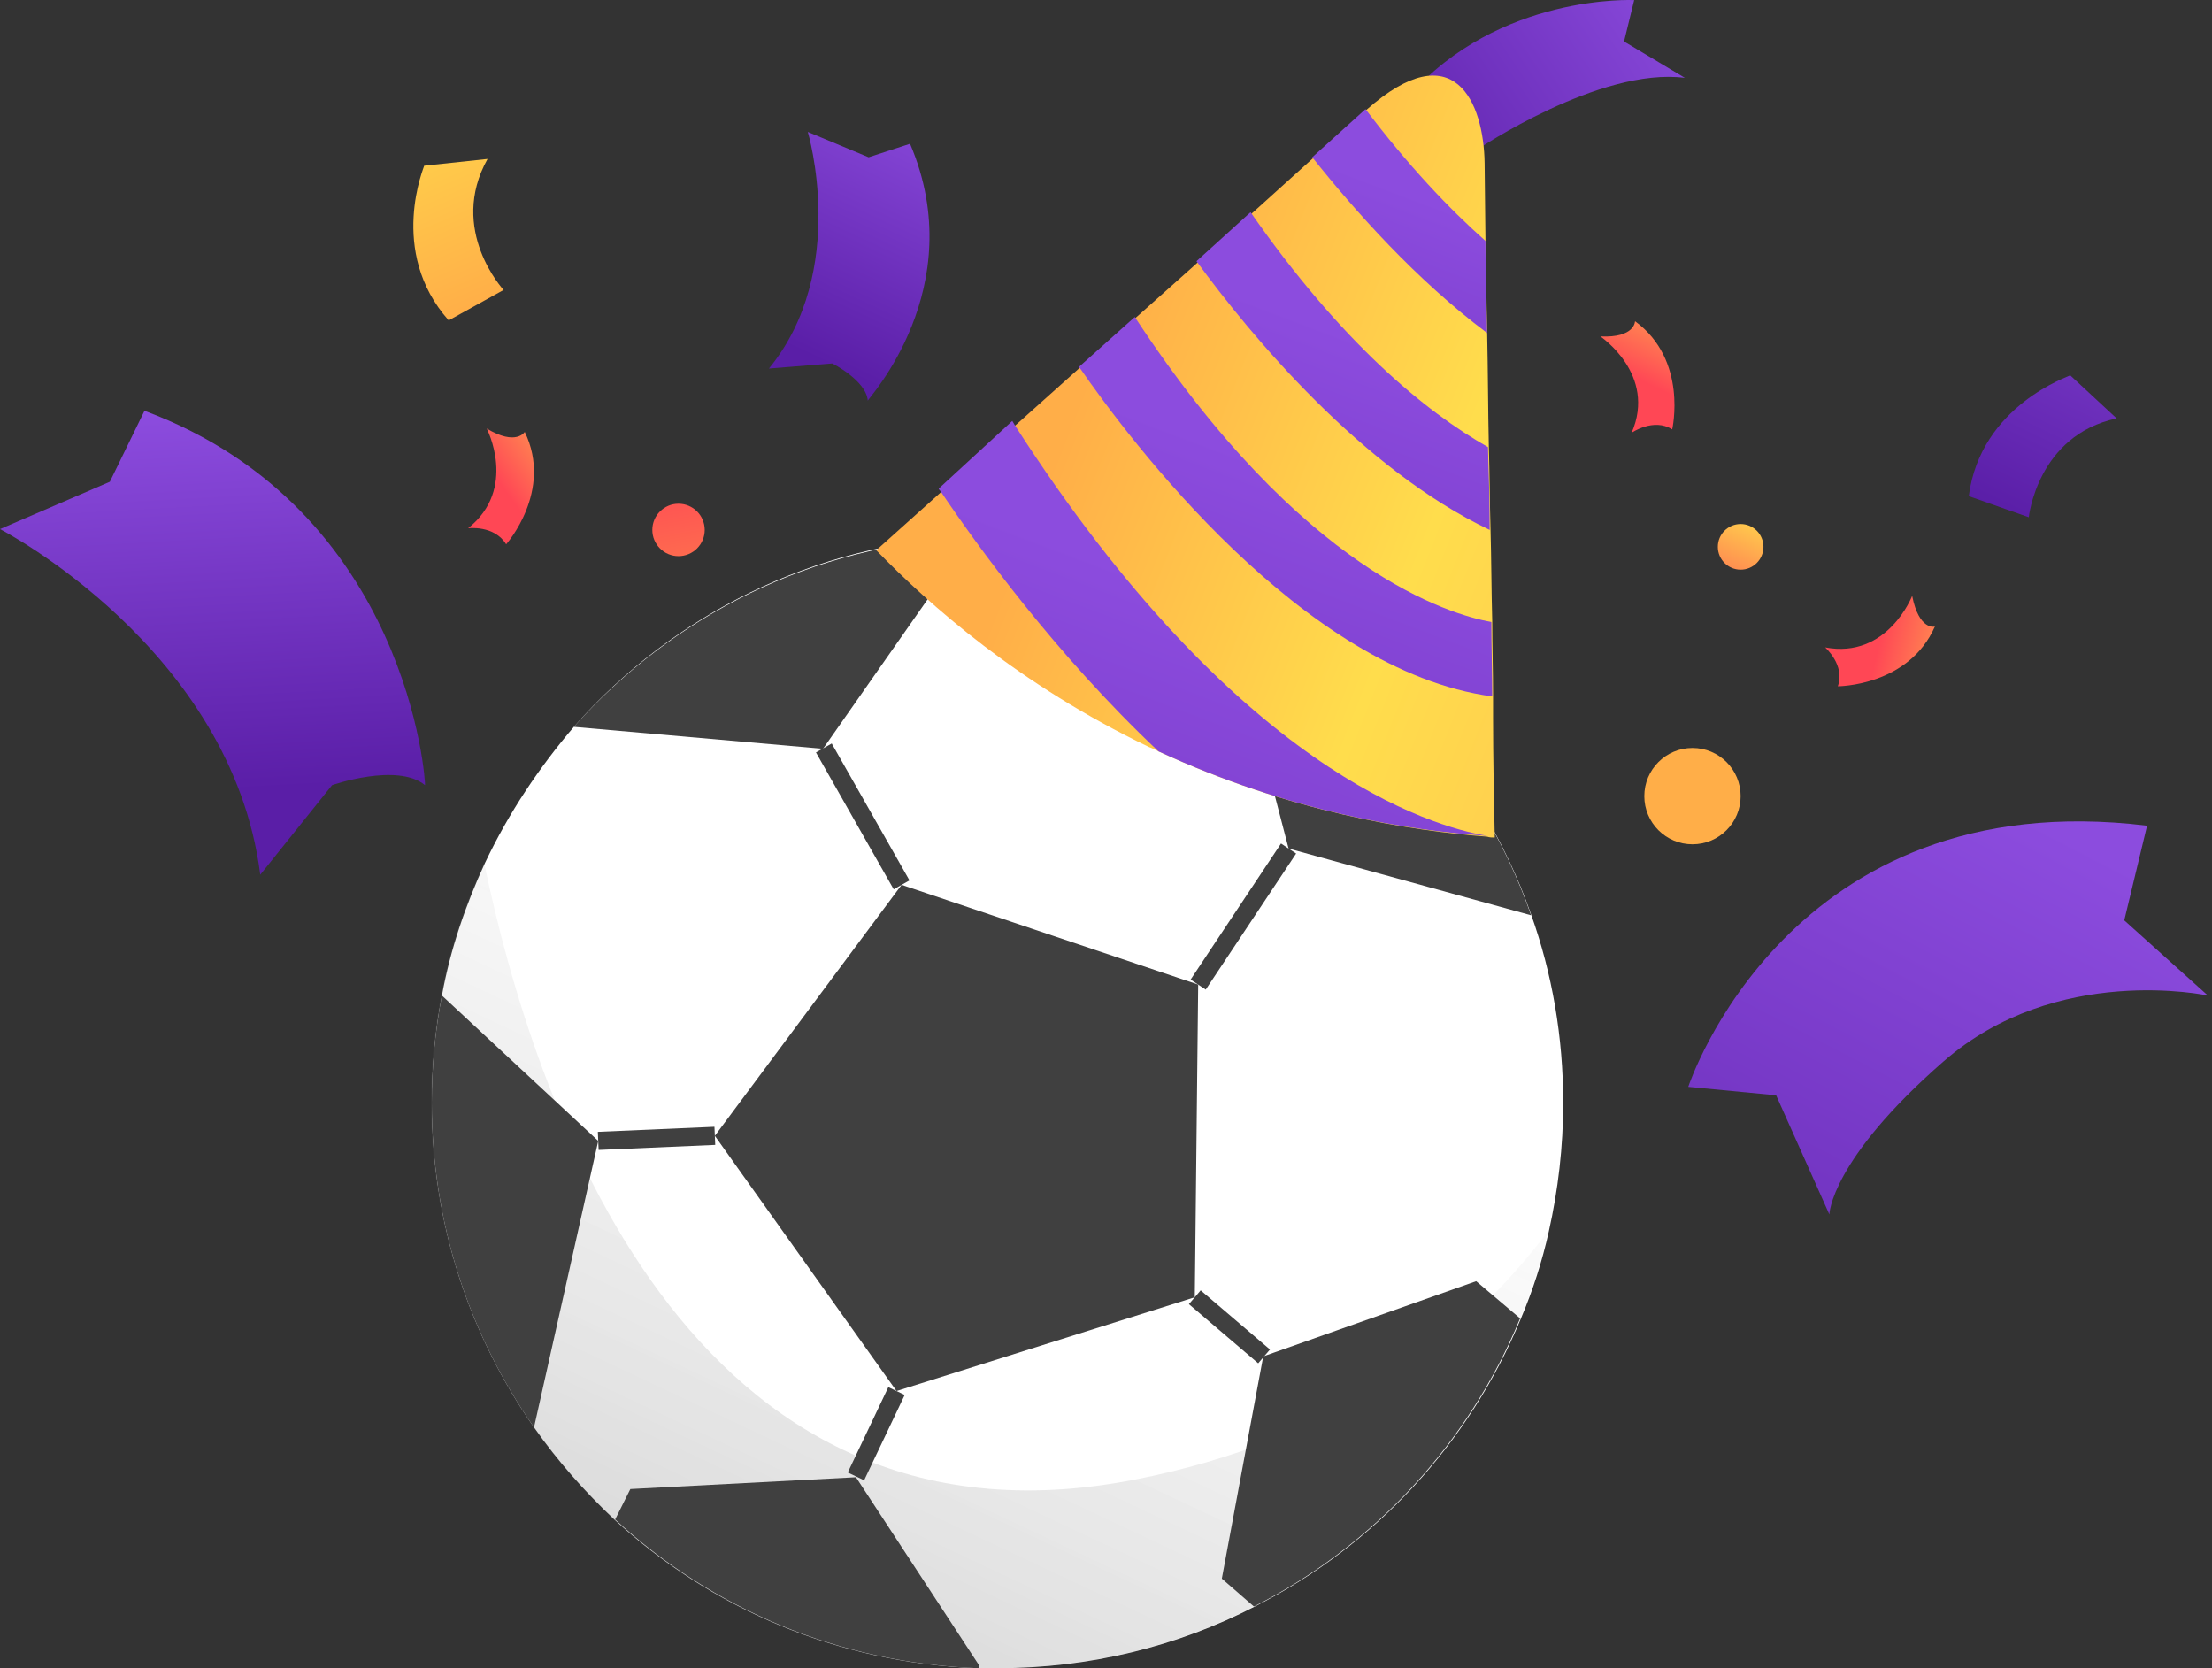
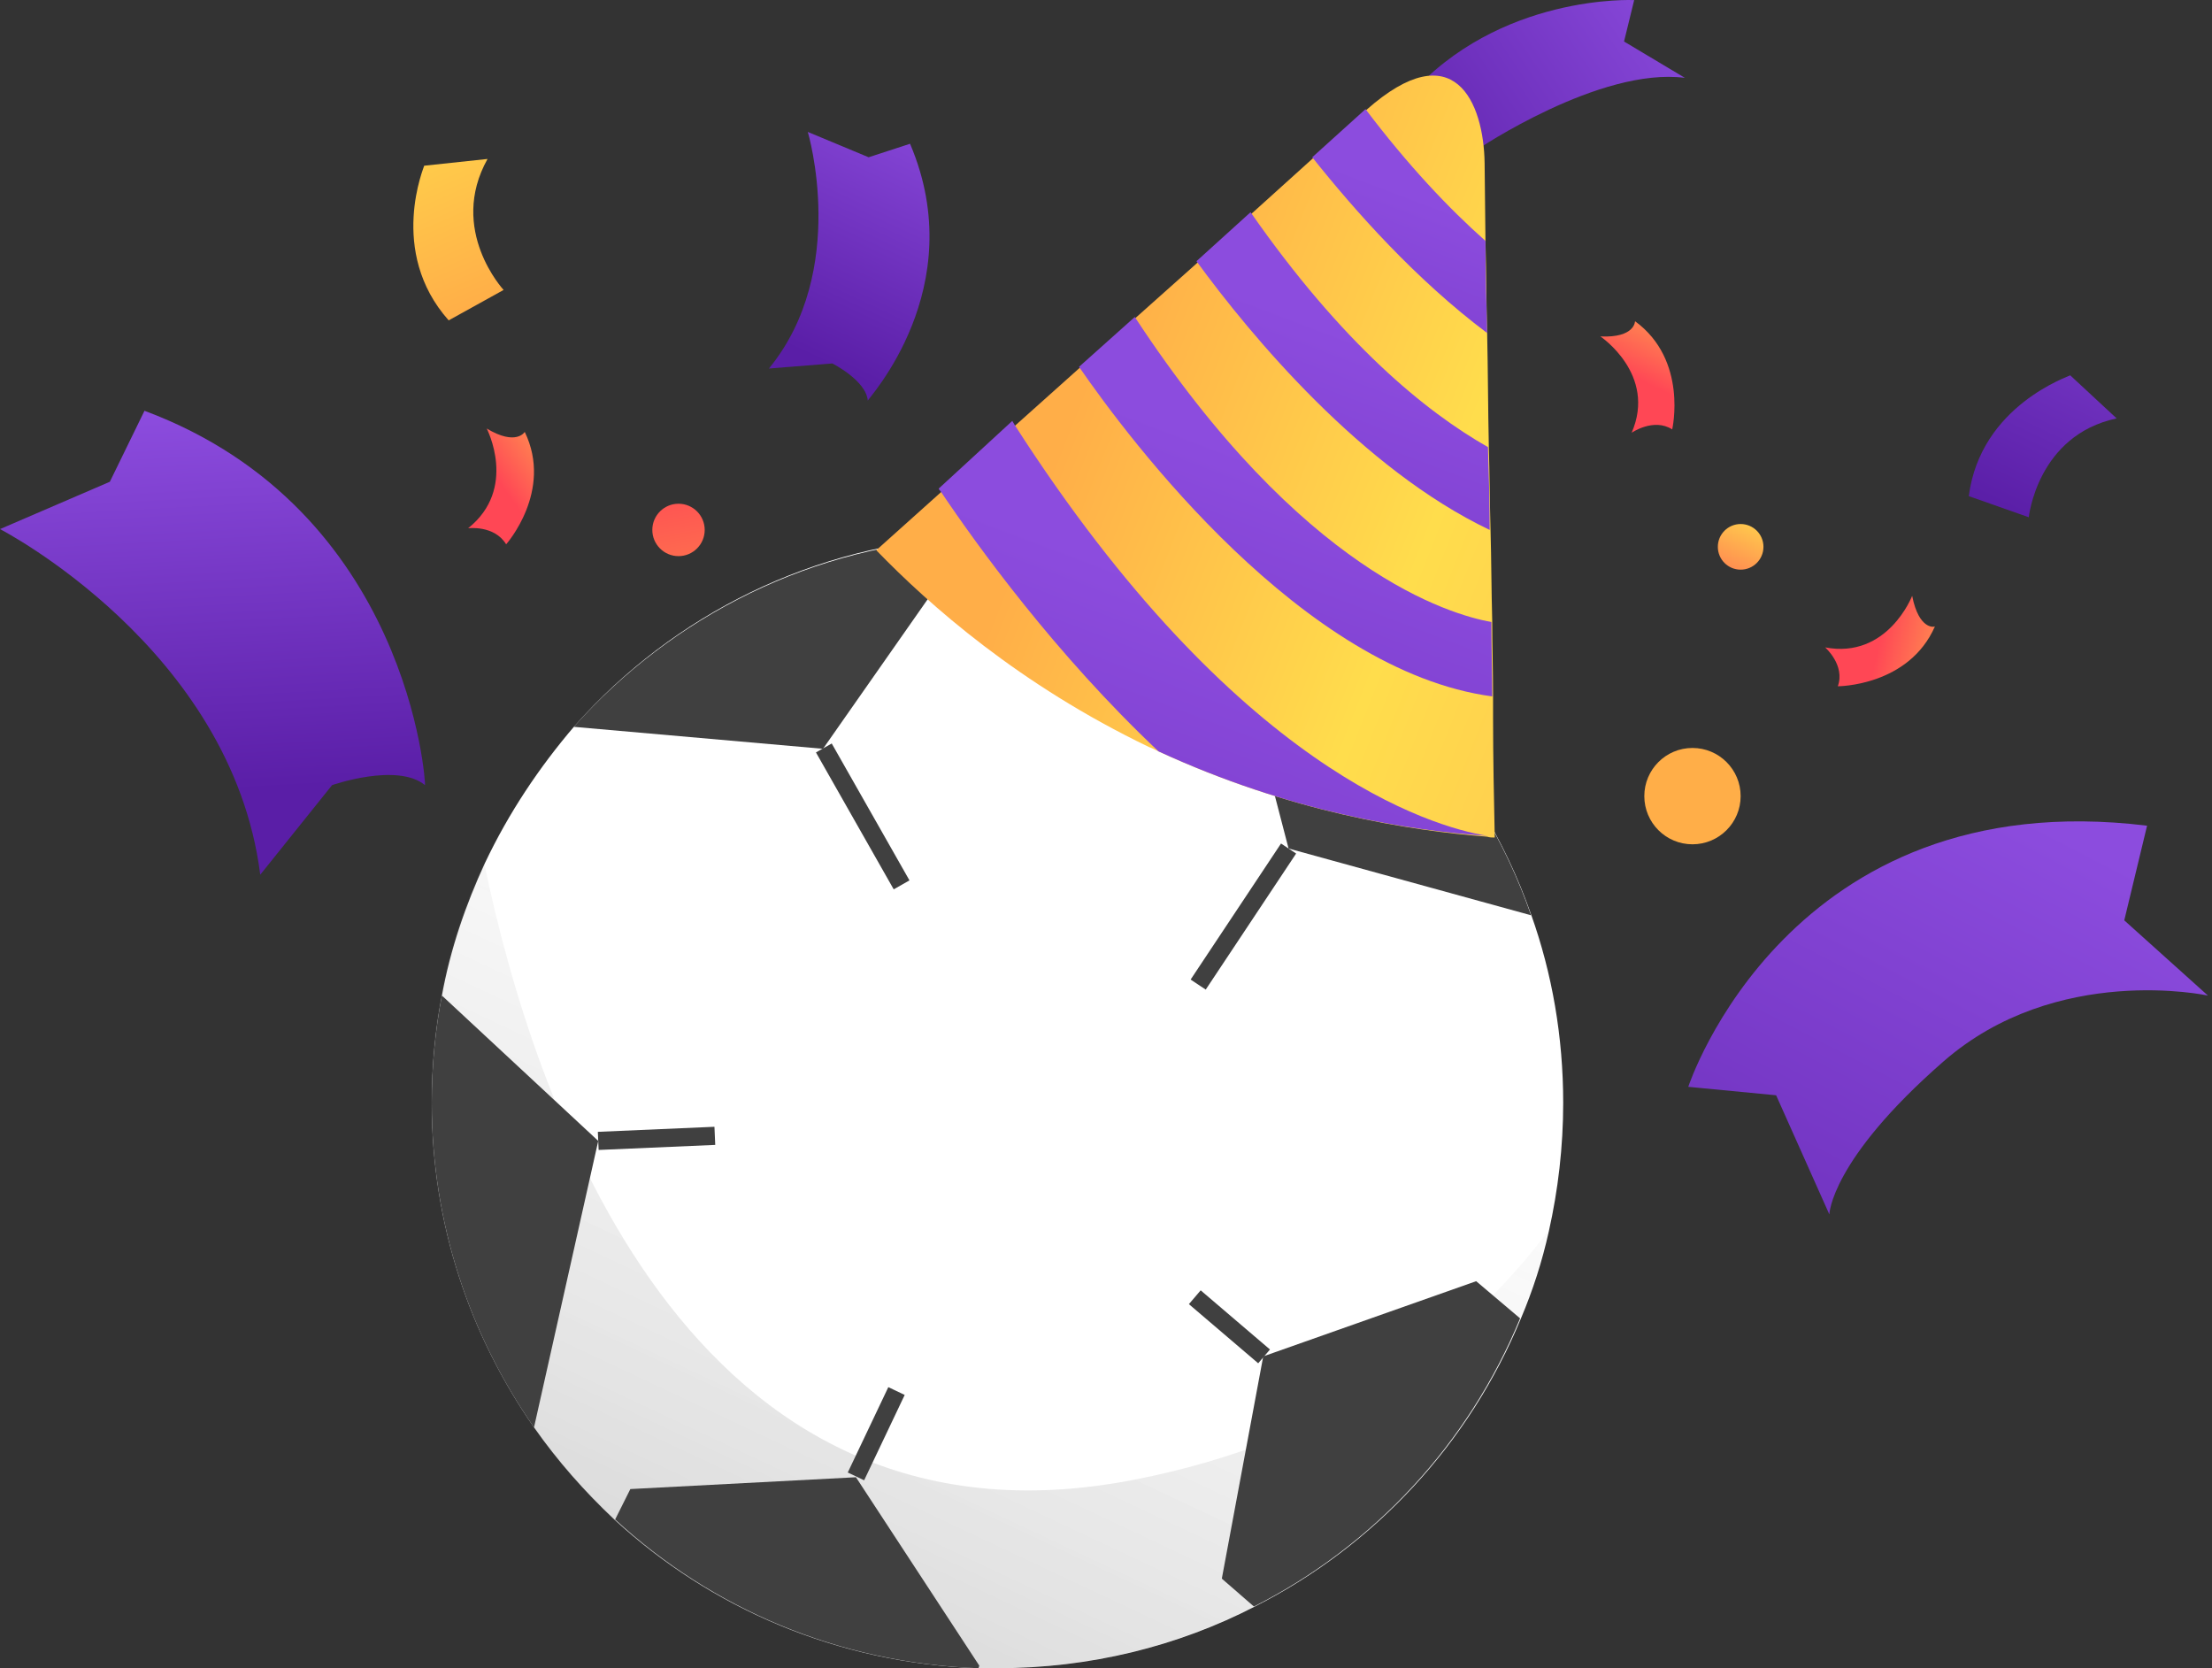
<svg xmlns="http://www.w3.org/2000/svg" width="122" height="92" viewBox="0 0 122 92" fill="none">
  <rect x="0" y="0" width="122" height="92" fill="#333333" stroke="none" />
  <path d="M7.969 22.654L6.058 26.569L0 29.179C0 29.179 12.769 35.75 14.354 48.239L18.315 43.299C18.315 43.299 21.904 42.041 23.441 43.299C23.488 43.299 22.603 28.107 7.969 22.654Z" fill="url(#paint0_linear_2088_120)" />
  <path d="M93.114 59.937C93.114 59.937 98.613 43.113 118.419 45.536L117.161 50.756L121.775 54.904C121.775 54.904 113.433 53.086 107.188 58.539C100.943 63.991 100.896 66.974 100.896 66.974L97.96 60.403L93.114 59.937Z" fill="url(#paint1_linear_2088_120)" />
  <path d="M86.216 60.822C86.216 63.246 85.936 65.623 85.424 67.906C85.051 69.584 84.538 71.168 83.886 72.706C81.043 79.603 75.823 85.243 69.206 88.598C64.965 90.788 60.118 92 54.992 92C54.619 92 54.293 92 53.92 92C46.184 91.72 39.193 88.691 33.88 83.798C32.249 82.26 30.758 80.582 29.453 78.718C25.911 73.638 23.814 67.487 23.814 60.822C23.814 58.818 24.001 56.815 24.373 54.904C24.84 52.341 25.678 49.917 26.75 47.587C28.055 44.837 29.733 42.321 31.69 40.037C37.096 33.932 44.879 29.971 53.547 29.598C54.013 29.552 54.526 29.552 54.992 29.552C59.326 29.552 63.474 30.437 67.249 32.068C75.264 35.47 81.556 42.181 84.445 50.43C85.61 53.692 86.216 57.187 86.216 60.822Z" fill="white" />
  <path opacity="0.22" d="M85.377 67.906C85.004 69.584 84.492 71.168 83.839 72.706C80.996 79.603 75.777 85.243 69.159 88.598C64.918 90.788 60.072 92 54.945 92C54.572 92 54.246 92 53.873 92C46.137 91.72 39.147 88.691 33.834 83.798C32.203 82.26 30.712 80.582 29.407 78.718C25.865 73.638 23.768 67.487 23.768 60.822C23.768 58.819 23.954 56.815 24.327 54.904C24.793 52.341 25.632 49.917 26.704 47.587C29.407 60.636 37.888 86.408 62.541 81.608C73.54 79.464 80.717 74.104 85.377 67.906Z" fill="url(#paint2_linear_2088_120)" />
  <path d="M53.547 29.645L45.392 41.295L31.644 40.084C37.096 33.979 44.833 30.017 53.547 29.645Z" fill="#404040" />
  <path d="M32.995 62.92L29.453 78.718C25.911 73.638 23.814 67.487 23.814 60.822C23.814 58.819 24.001 56.815 24.373 54.904L32.995 62.92Z" fill="#404040" />
  <path d="M54.013 91.86L53.967 92C46.23 91.72 39.24 88.691 33.927 83.798L34.766 82.12L47.209 81.468L54.013 91.86Z" fill="#404040" />
-   <path d="M83.839 72.706C80.997 79.603 75.777 85.243 69.159 88.598L67.388 87.06L69.672 74.803L81.416 70.656L83.839 72.706Z" fill="#404040" />
+   <path d="M83.839 72.706C80.997 79.603 75.777 85.243 69.159 88.598L67.388 87.06L69.672 74.803L81.416 70.656L83.839 72.706" fill="#404040" />
  <path d="M84.445 50.477L71.07 46.795L67.249 32.115C75.264 35.517 81.556 42.181 84.445 50.477Z" fill="#404040" />
-   <path d="M49.726 48.799L39.426 62.64L49.446 76.714L65.897 71.541L66.084 54.298L49.726 48.799Z" fill="#404040" />
  <path d="M45.438 41.249L49.726 48.799" stroke="#404040" stroke-miterlimit="10" />
  <path d="M71.07 46.795L66.084 54.298" stroke="#404040" stroke-miterlimit="10" />
  <path d="M69.719 74.803L65.897 71.541" stroke="#404040" stroke-miterlimit="10" />
  <path d="M47.209 81.421L49.446 76.714" stroke="#404040" stroke-miterlimit="10" />
  <path d="M32.995 62.919L39.426 62.64" stroke="#404040" stroke-miterlimit="10" />
  <path d="M90.131 0.005C90.131 0.005 82.674 -0.368 77.688 5.318L81.136 5.784L81.463 8.254C81.463 8.254 88.22 3.687 92.927 4.293L89.572 2.289L90.131 0.005Z" fill="url(#paint3_linear_2088_120)" />
  <path d="M37.422 30.67C38.22 30.67 38.867 30.023 38.867 29.225C38.867 28.427 38.22 27.78 37.422 27.78C36.625 27.78 35.978 28.427 35.978 29.225C35.978 30.023 36.625 30.67 37.422 30.67Z" fill="url(#paint4_linear_2088_120)" />
  <path d="M93.346 46.562C94.813 46.562 96.003 45.372 96.003 43.905C96.003 42.438 94.813 41.249 93.346 41.249C91.879 41.249 90.69 42.438 90.69 43.905C90.69 45.372 91.879 46.562 93.346 46.562Z" fill="url(#paint5_linear_2088_120)" />
  <path d="M82.441 46.189C82.302 46.189 82.162 46.189 82.022 46.142C77.781 45.816 71.163 44.791 63.893 41.435C63.707 41.342 63.52 41.249 63.38 41.202C56.204 37.754 51.264 33.373 48.328 30.344L51.916 27.128L52.941 26.196L56.017 23.446L59.559 20.277L62.635 17.528L66.084 14.452L69.066 11.749L72.422 8.72L75.311 6.11L75.358 6.063C80.204 1.776 81.835 5.644 81.882 8.999L81.929 13.287C81.975 14.965 81.975 16.689 82.022 18.367C82.069 20.464 82.069 22.561 82.115 24.658C82.162 26.149 82.162 27.687 82.208 29.179C82.255 30.856 82.255 32.581 82.302 34.258C82.302 35.61 82.348 37.008 82.348 38.359C82.348 38.779 82.348 39.152 82.348 39.571C82.348 41.808 82.395 43.998 82.441 46.189Z" fill="url(#paint6_linear_2088_120)" />
  <path d="M82.302 38.406C71.862 37.008 62.309 24.285 59.513 20.231L62.588 17.481C71.816 31.555 79.971 33.886 82.255 34.305C82.255 35.657 82.302 37.055 82.302 38.406Z" fill="url(#paint7_linear_2088_120)" />
  <path d="M82.022 46.096C77.781 45.816 71.163 44.791 63.893 41.435C58.207 36.076 53.873 30.064 51.869 27.081C51.823 27.035 51.776 26.988 51.776 26.942L55.831 23.213C55.877 23.307 55.924 23.353 55.97 23.447C68.18 42.461 78.946 45.583 82.022 46.096Z" fill="url(#paint8_linear_2088_120)" />
  <path d="M82.162 29.225C75.124 25.87 69.019 18.553 65.99 14.405L68.973 11.703C74.006 18.926 78.62 22.701 82.068 24.658C82.115 26.196 82.162 27.734 82.162 29.225Z" fill="url(#paint9_linear_2088_120)" />
  <path d="M82.022 18.367C78.107 15.431 74.752 11.656 72.375 8.673L75.264 6.063L75.311 6.017C77.641 9.093 79.878 11.469 81.929 13.287C81.929 15.011 81.975 16.689 82.022 18.367Z" fill="url(#paint10_linear_2088_120)" />
  <path d="M50.192 7.928L47.908 8.673L44.553 7.275C44.553 7.275 46.837 14.918 42.409 20.324L45.904 20.044C45.904 20.044 47.769 20.977 47.862 22.095C47.815 22.048 53.594 15.897 50.192 7.928Z" fill="url(#paint11_linear_2088_120)" />
  <path d="M88.267 18.553C88.267 18.553 91.389 20.65 89.991 23.866C89.991 23.866 91.203 23.027 92.228 23.68C92.228 23.68 93.114 19.858 90.178 17.714C90.178 17.714 90.178 18.646 88.267 18.553Z" fill="url(#paint12_linear_2088_120)" />
  <path d="M105.463 32.86C105.463 32.86 104.112 36.356 100.663 35.703C100.663 35.703 101.782 36.682 101.362 37.847C101.362 37.847 105.277 37.847 106.722 34.538C106.722 34.585 105.836 34.771 105.463 32.86Z" fill="url(#paint13_linear_2088_120)" />
  <path d="M108.586 27.361L111.895 28.526C111.895 28.526 112.361 24.006 116.741 23.074L114.178 20.697C114.178 20.744 109.238 22.328 108.586 27.361Z" fill="url(#paint14_linear_2088_120)" />
  <path d="M26.844 23.633C26.844 23.633 28.568 26.942 25.818 29.132C25.818 29.132 27.263 28.946 27.916 30.018C27.916 30.018 30.525 27.082 28.941 23.819C28.941 23.819 28.475 24.612 26.844 23.633Z" fill="url(#paint15_linear_2088_120)" />
  <path d="M24.746 17.668L27.776 15.99C27.776 15.99 24.7 12.681 26.89 8.766L23.395 9.139C23.441 9.093 21.344 13.846 24.746 17.668Z" fill="url(#paint16_linear_2088_120)" />
  <path d="M96.003 31.416C96.698 31.416 97.261 30.852 97.261 30.157C97.261 29.462 96.698 28.899 96.003 28.899C95.308 28.899 94.745 29.462 94.745 30.157C94.745 30.852 95.308 31.416 96.003 31.416Z" fill="url(#paint17_linear_2088_120)" />
  <defs>
    <linearGradient id="paint0_linear_2088_120" x1="10.11" y1="6.71" x2="12.163" y2="43.674" gradientUnits="userSpaceOnUse">
      <stop offset="0.431" stop-color="#8C4CDE" />
      <stop offset="1" stop-color="#5A1EA7" />
    </linearGradient>
    <linearGradient id="paint1_linear_2088_120" x1="130.343" y1="13.205" x2="91.006" y2="88.782" gradientUnits="userSpaceOnUse">
      <stop offset="0.431" stop-color="#8C4CDE" />
      <stop offset="1" stop-color="#5A1EA7" />
    </linearGradient>
    <linearGradient id="paint2_linear_2088_120" x1="70.138" y1="28.636" x2="3.758" y2="169.736" gradientUnits="userSpaceOnUse">
      <stop offset="0.048" stop-color="white" stop-opacity="0" />
      <stop offset="0.517" />
    </linearGradient>
    <linearGradient id="paint3_linear_2088_120" x1="106.689" y1="-9.848" x2="75.493" y2="11.101" gradientUnits="userSpaceOnUse">
      <stop offset="0.431" stop-color="#8C4CDE" />
      <stop offset="1" stop-color="#5A1EA7" />
    </linearGradient>
    <linearGradient id="paint4_linear_2088_120" x1="36.381" y1="22.903" x2="37.966" y2="32.322" gradientUnits="userSpaceOnUse">
      <stop offset="0.294" stop-color="#FF4755" />
      <stop offset="1" stop-color="#FD754D" />
    </linearGradient>
    <linearGradient id="paint5_linear_2088_120" x1="115.967" y1="20.808" x2="95.142" y2="42.066" gradientUnits="userSpaceOnUse">
      <stop stop-color="#FEC051" />
      <stop offset="0.517" stop-color="#FFDD4C" />
      <stop offset="1" stop-color="#FFAE48" />
    </linearGradient>
    <linearGradient id="paint6_linear_2088_120" x1="100.741" y1="34.386" x2="60.861" y2="18.556" gradientUnits="userSpaceOnUse">
      <stop stop-color="#FEC051" />
      <stop offset="0.517" stop-color="#FFDD4C" />
      <stop offset="1" stop-color="#FFAE48" />
    </linearGradient>
    <linearGradient id="paint7_linear_2088_120" x1="84.969" y1="-7.775" x2="55.065" y2="71.187" gradientUnits="userSpaceOnUse">
      <stop offset="0.431" stop-color="#8C4CDE" />
      <stop offset="1" stop-color="#5A1EA7" />
    </linearGradient>
    <linearGradient id="paint8_linear_2088_120" x1="82.274" y1="-4.051" x2="49.26" y2="83.122" gradientUnits="userSpaceOnUse">
      <stop offset="0.431" stop-color="#8C4CDE" />
      <stop offset="1" stop-color="#5A1EA7" />
    </linearGradient>
    <linearGradient id="paint9_linear_2088_120" x1="86.876" y1="-11.947" x2="59.914" y2="59.246" gradientUnits="userSpaceOnUse">
      <stop offset="0.431" stop-color="#8C4CDE" />
      <stop offset="1" stop-color="#5A1EA7" />
    </linearGradient>
    <linearGradient id="paint10_linear_2088_120" x1="87.313" y1="-13.223" x2="66.209" y2="42.503" gradientUnits="userSpaceOnUse">
      <stop offset="0.431" stop-color="#8C4CDE" />
      <stop offset="1" stop-color="#5A1EA7" />
    </linearGradient>
    <linearGradient id="paint11_linear_2088_120" x1="53.769" y1="-1.025" x2="44.236" y2="19.434" gradientUnits="userSpaceOnUse">
      <stop offset="0.294" stop-color="#8C4CDE" />
      <stop offset="1" stop-color="#5A1EA7" />
    </linearGradient>
    <linearGradient id="paint12_linear_2088_120" x1="97.512" y1="5.801" x2="89.102" y2="23.494" gradientUnits="userSpaceOnUse">
      <stop offset="0.078" stop-color="#FEAC51" />
      <stop offset="0.187" stop-color="#FEBE4F" />
      <stop offset="0.362" stop-color="#FFD54D" />
      <stop offset="0.473" stop-color="#FFDD4C" />
      <stop offset="0.493" stop-color="#FFD54C" />
      <stop offset="0.854" stop-color="#FF4755" />
    </linearGradient>
    <linearGradient id="paint13_linear_2088_120" x1="119.964" y1="39.13" x2="100.865" y2="34.774" gradientUnits="userSpaceOnUse">
      <stop offset="0.078" stop-color="#FEAC51" />
      <stop offset="0.187" stop-color="#FEBE4F" />
      <stop offset="0.362" stop-color="#FFD54D" />
      <stop offset="0.473" stop-color="#FFDD4C" />
      <stop offset="0.493" stop-color="#FFD54C" />
      <stop offset="0.854" stop-color="#FF4755" />
    </linearGradient>
    <linearGradient id="paint14_linear_2088_120" x1="123.36" y1="2.292" x2="110.894" y2="28.519" gradientUnits="userSpaceOnUse">
      <stop offset="0.294" stop-color="#8C4CDE" />
      <stop offset="1" stop-color="#5A1EA7" />
    </linearGradient>
    <linearGradient id="paint15_linear_2088_120" x1="41.084" y1="16.808" x2="25.241" y2="28.328" gradientUnits="userSpaceOnUse">
      <stop offset="0.078" stop-color="#FEAC51" />
      <stop offset="0.187" stop-color="#FEBE4F" />
      <stop offset="0.362" stop-color="#FFD54D" />
      <stop offset="0.473" stop-color="#FFDD4C" />
      <stop offset="0.493" stop-color="#FFD54C" />
      <stop offset="0.854" stop-color="#FF4755" />
    </linearGradient>
    <linearGradient id="paint16_linear_2088_120" x1="15.582" y1="-9.949" x2="27.136" y2="16.692" gradientUnits="userSpaceOnUse">
      <stop stop-color="#FEC051" />
      <stop offset="0.517" stop-color="#FFDD4C" />
      <stop offset="1" stop-color="#FFAE48" />
    </linearGradient>
    <linearGradient id="paint17_linear_2088_120" x1="100.335" y1="20.285" x2="93.137" y2="36.737" gradientUnits="userSpaceOnUse">
      <stop offset="0.078" stop-color="#FEAC51" />
      <stop offset="0.187" stop-color="#FEBE4F" />
      <stop offset="0.362" stop-color="#FFD54D" />
      <stop offset="0.473" stop-color="#FFDD4C" />
      <stop offset="0.493" stop-color="#FFD54C" />
      <stop offset="0.854" stop-color="#FF4755" />
    </linearGradient>
  </defs>
</svg>